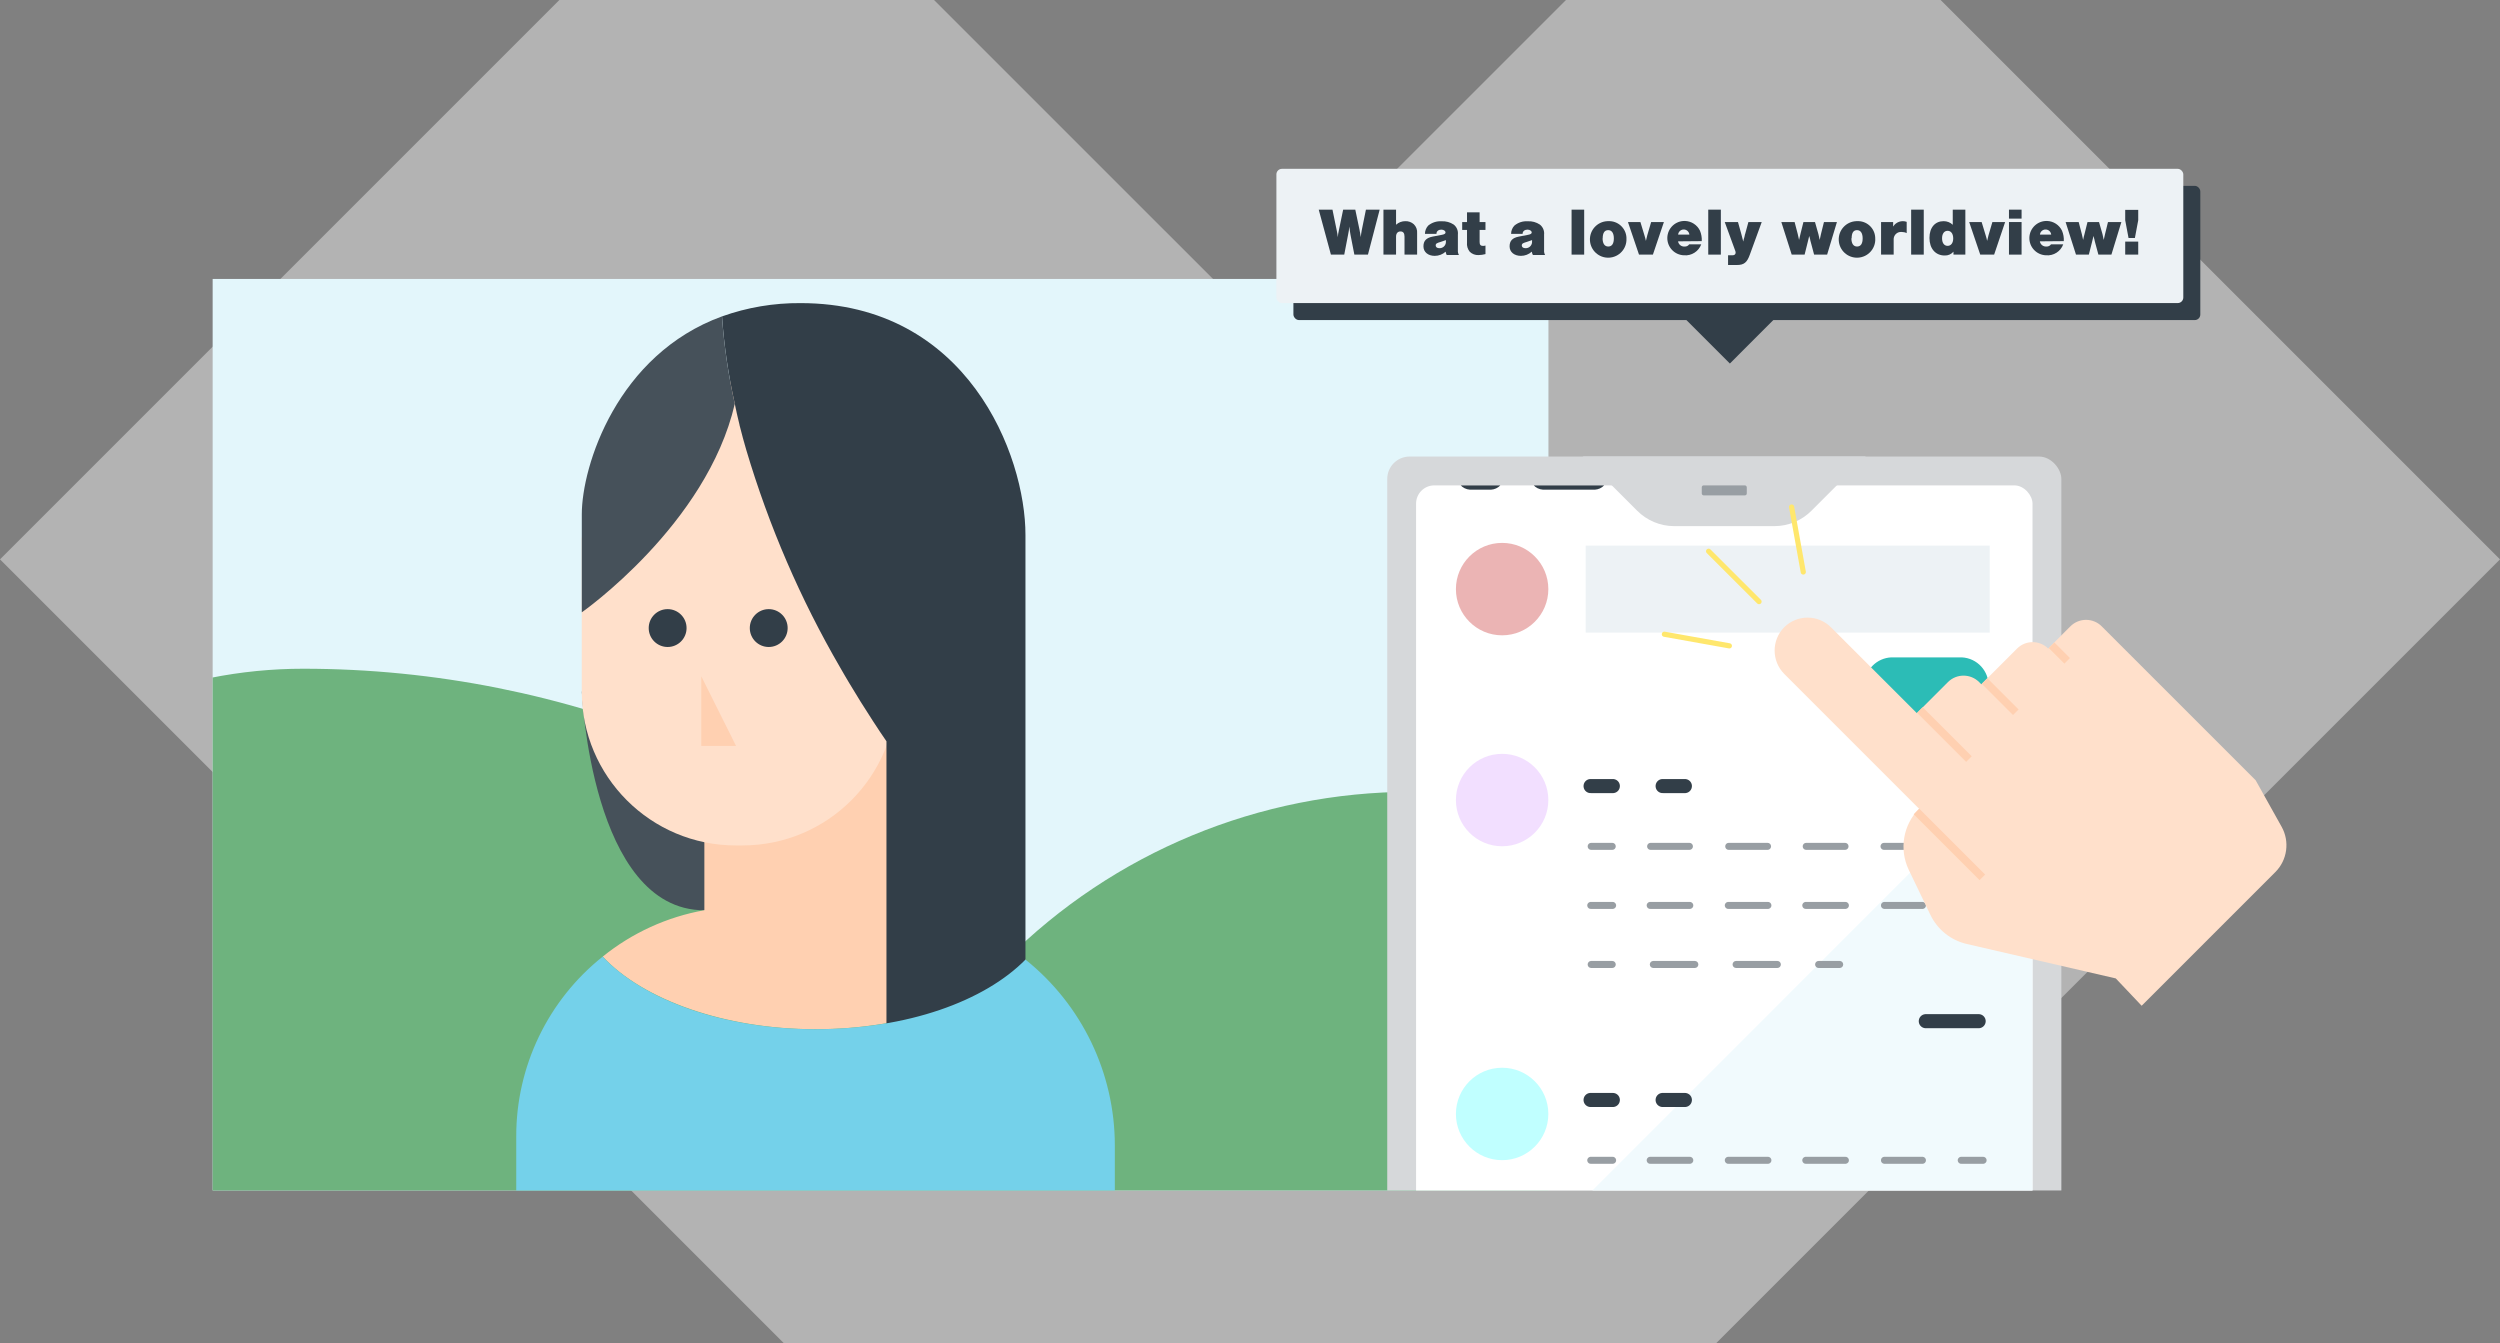
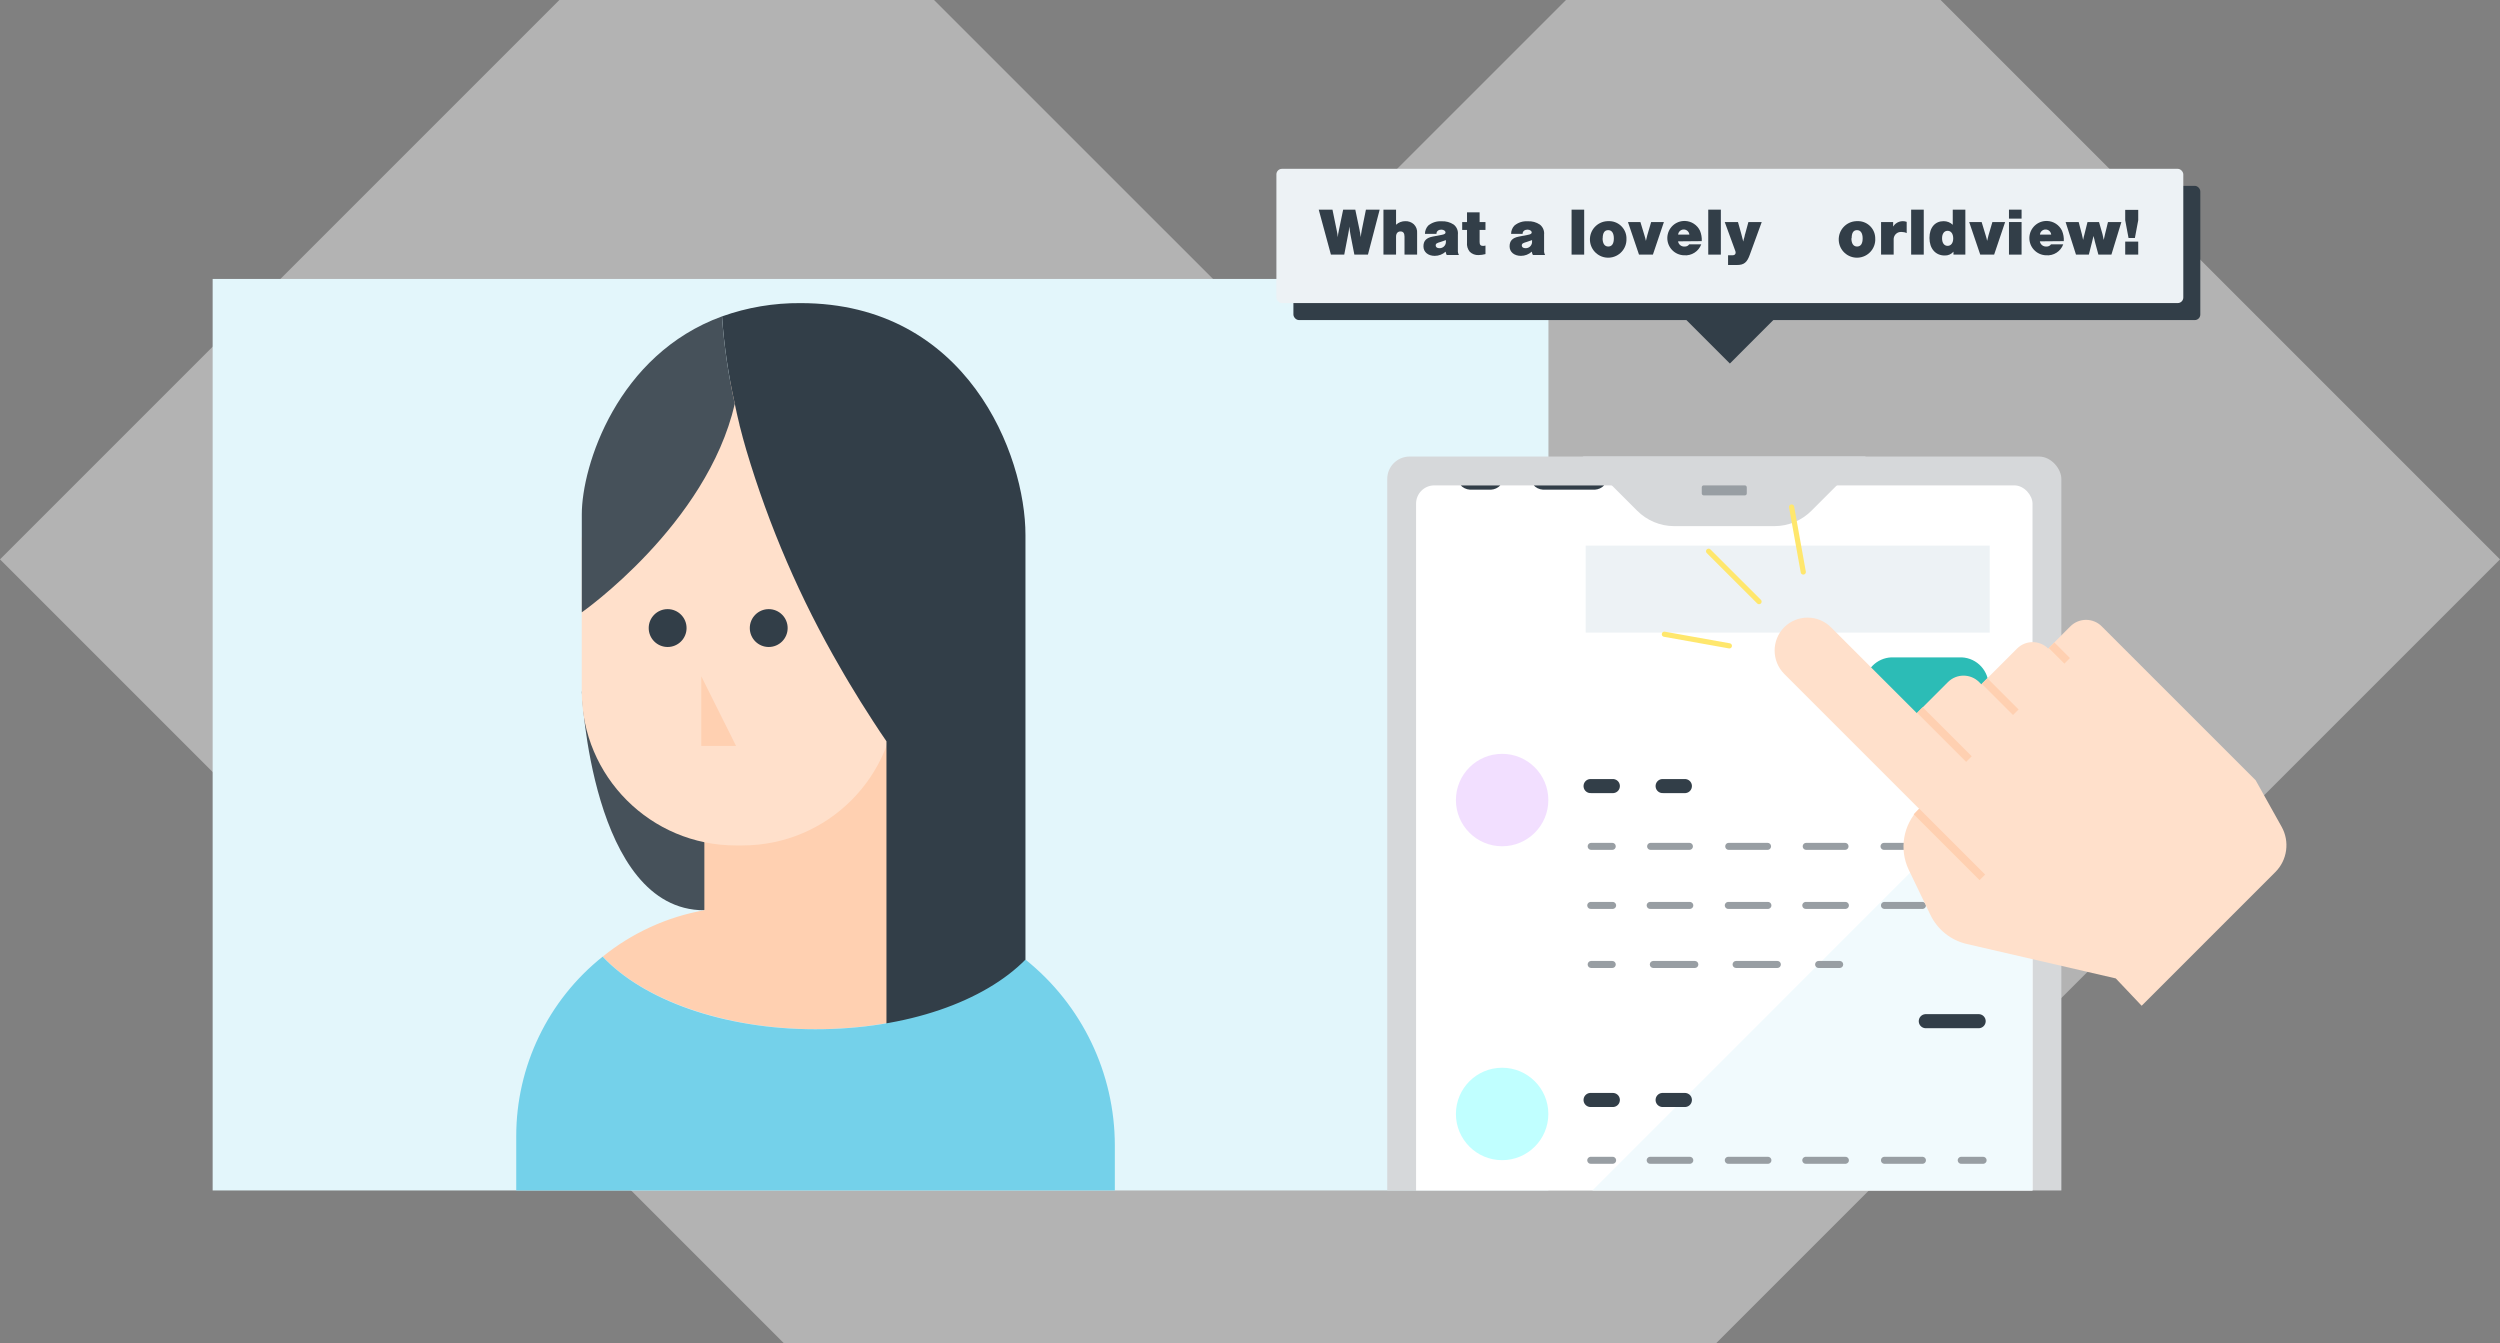
<svg xmlns="http://www.w3.org/2000/svg" id="_レイヤー_1" data-name="レイヤー 1" viewBox="0 0 482 259">
  <rect x="0" y="0" width="482" height="259" fill="#808080" stroke="none" />
  <defs>
    <style>
      .cls-1, .cls-2 {
        fill: none;
      }

      .cls-2 {
        stroke: #ffe76d;
        stroke-linecap: round;
        stroke-linejoin: round;
      }

      .cls-3 {
        clip-path: url(#clippath);
      }

      .cls-4 {
        fill: #f2dfff;
      }

      .cls-5 {
        fill: #ebb4b4;
      }

      .cls-6 {
        fill: #ffe0cb;
      }

      .cls-7 {
        fill: #e3f6fb;
      }

      .cls-8 {
        fill: #edf2f5;
      }

      .cls-9, .cls-10 {
        fill: #fff;
      }

      .cls-11 {
        fill: #f1fafd;
      }

      .cls-12 {
        fill: #ffd0b1;
      }

      .cls-13 {
        fill: #989ea3;
      }

      .cls-14 {
        fill: #7ed9d6;
      }

      .cls-15 {
        fill: #c0ffff;
      }

      .cls-16 {
        fill: #323e48;
      }

      .cls-17 {
        fill: #d6d8da;
      }

      .cls-18 {
        fill: #6eb37e;
      }

      .cls-19 {
        fill: #46515a;
      }

      .cls-20 {
        fill: #2cbcb6;
      }

      .cls-21 {
        fill: #74d1ea;
      }

      .cls-22 {
        clip-path: url(#clippath-1);
      }

      .cls-23 {
        clip-path: url(#clippath-3);
      }

      .cls-24 {
        clip-path: url(#clippath-2);
      }

      .cls-10 {
        isolation: isolate;
        opacity: .4;
      }
    </style>
    <clipPath id="clippath">
      <rect class="cls-1" width="482" height="259" />
    </clipPath>
    <clipPath id="clippath-1">
      <rect class="cls-1" x="41" y="53.78" width="257.54" height="175.74" />
    </clipPath>
    <clipPath id="clippath-2">
      <rect class="cls-1" x="267.46" y="88.02" width="129.97" height="141.5" />
    </clipPath>
    <clipPath id="clippath-3">
      <rect class="cls-1" x="273.02" y="93.58" width="118.85" height="210.62" rx="3.52" ry="3.52" />
    </clipPath>
  </defs>
  <g class="cls-3">
    <g>
      <path class="cls-10" d="m241,348.84L0,107.84,108.3-.46h71.32l61.38,61.37L302.37-.45h71.33l108.3,108.3-241,240.99Z" />
      <rect class="cls-7" x="41" y="53.78" width="257.54" height="175.74" />
      <g class="cls-22">
        <g>
-           <path class="cls-18" d="m-34.67,184.3l28.67-28.67c17.09-17.1,40.28-26.7,64.46-26.7h0c50.82,0,99.55,20.19,135.49,56.12h0c20.74-20.74,48.87-32.39,78.2-32.39h196v150.27H-34.68v-118.63Z" />
          <path class="cls-19" d="m112.17,133.33s1.83,42.17,23.61,42.17l17-13-5.27-12.56-35.34-16.61Z" />
          <path class="cls-12" d="m197.73,185c-7.86,8-23.09,13.43-40.52,13.43s-33.25-5.66-41-14c5.67-4.58,12.41-7.66,19.59-8.94v-16.93l7-11,11.55-18.05h18.51v45.41c9.11.79,17.78,4.3,24.87,10.08Z" />
          <path class="cls-6" d="m143.15,163h-1.29c-16.4,0-29.69-13.29-29.7-29.69h0v-29.66l30.34-31.8,30.34,9.94v51.54c-.02,16.39-13.3,29.66-29.69,29.67Z" />
-           <path class="cls-1" d="m165.93,135.24c-.76-1.22-1.49-2.42-2.2-3.61.72,1.2,1.43,2.37,2.2,3.61Z" />
          <path class="cls-1" d="m162,128.72c-7.68-13.23-13.77-27.33-18.13-42,4.28,14.7,10.37,28.81,18.13,42Z" />
          <path class="cls-1" d="m142.67,82.22c0-.15-.07-.3-.1-.44.03.15.07.29.1.44Z" />
          <path class="cls-1" d="m141.67,77.85c0,.18.09.37.13.55l-.12-.59v.04Z" />
          <path class="cls-16" d="m163.73,131.63c-.59-1-1.15-1.94-1.7-2.91.55.97,1.11,1.93,1.7,2.91Z" />
          <path class="cls-16" d="m170.93,142.9c-1.78-2.59-3.42-5.14-5-7.66,1.57,2.53,3.22,5.07,5,7.66Z" />
          <path class="cls-16" d="m154.35,58.44c-5.16-.04-10.28.82-15.14,2.56.39,5.67,1.22,11.3,2.46,16.85h0l.12.59c.24,1.11.47,2.2.77,3.38,0,.14.07.29.1.44.36,1.43.79,3,1.22,4.48,4.36,14.67,10.44,28.77,18.13,42,.56,1,1.12,1.93,1.7,2.91.71,1.2,1.45,2.4,2.2,3.61,1.59,2.52,3.22,5.07,5,7.66v60.08h26.8v-99.84c.02-15.41-11.19-44.72-43.36-44.72Z" />
          <path class="cls-19" d="m112.17,99.18v18.88s24.12-16.88,29.5-40.21c-1.25-5.55-2.07-11.18-2.47-16.85-20.2,7.36-27.03,28.79-27.03,38.18Z" />
          <path class="cls-16" d="m142.57,81.78c-.29-1.18-.53-2.27-.77-3.38.12.6.37,1.78.77,3.38Z" />
          <path class="cls-16" d="m143.89,86.7c-.43-1.53-.86-3-1.22-4.48.33,1.25.72,2.78,1.22,4.48Z" />
          <path class="cls-21" d="m214.94,220.87v37h-115.41v-38.8c-.01-13.48,6.12-26.23,16.66-34.63,7.77,8.31,23.23,14,41,14s32.66-5.44,40.52-13.43c10.89,8.71,17.23,21.91,17.23,35.86Z" />
          <circle class="cls-16" cx="128.72" cy="121.09" r="3.65" />
          <circle class="cls-16" cx="148.21" cy="121.09" r="3.65" />
          <path class="cls-12" d="m135.21,130.39v13.42h6.7" />
        </g>
      </g>
      <g class="cls-24">
        <g>
          <rect class="cls-17" x="267.46" y="88.02" width="129.97" height="221.74" rx="4.32" ry="4.32" />
          <rect class="cls-9" x="273.02" y="93.58" width="118.85" height="210.62" rx="3.52" ry="3.52" />
          <path class="cls-11" d="m273,263.53v31.14c.01,5.26,4.27,9.52,9.53,9.53h99.79c5.26,0,9.52-4.27,9.53-9.53v-150l-118.85,118.86Z" />
          <g class="cls-23">
            <g>
-               <circle class="cls-5" cx="289.61" cy="113.58" r="8.91" />
              <path class="cls-14" d="m343.92,95.77h-9.67c-2.25.11-4.16-1.62-4.27-3.86-.11-2.25,1.62-4.16,3.86-4.27.13,0,.27,0,.4,0h9.68c2.25.11,3.97,2.02,3.86,4.27-.1,2.09-1.77,3.76-3.86,3.86h0Z" />
              <path class="cls-20" d="m378.21,137.57h-13.55c-2.99-.13-5.31-2.66-5.18-5.65.12-2.81,2.37-5.06,5.18-5.18h13.55c2.99.13,5.31,2.66,5.18,5.65-.12,2.81-2.37,5.06-5.18,5.18Z" />
              <path class="cls-16" d="m287.47,94.41h-4.06c-1.49-.09-2.63-1.38-2.54-2.87.08-1.37,1.17-2.46,2.54-2.54h4.06c1.49.09,2.63,1.38,2.54,2.87-.08,1.37-1.17,2.46-2.54,2.54Z" />
              <path class="cls-16" d="m307.49,94.41h-10c-1.49-.09-2.63-1.38-2.54-2.87.08-1.37,1.17-2.46,2.54-2.54h10c1.49.09,2.63,1.38,2.54,2.87-.08,1.37-1.17,2.46-2.54,2.54Z" />
              <path class="cls-16" d="m321.56,94.41h-4.06c-1.49-.09-2.63-1.38-2.54-2.87.08-1.37,1.17-2.46,2.54-2.54h4.06c1.49.09,2.63,1.38,2.54,2.87-.08,1.37-1.17,2.46-2.54,2.54Z" />
              <rect class="cls-8" x="305.72" y="105.19" width="77.9" height="16.78" />
            </g>
          </g>
          <path class="cls-17" d="m305.18,88l10.44,10.44c1.89,1.91,4.46,2.99,7.14,3h19.38c2.68-.01,5.25-1.09,7.14-3l10.43-10.44h-54.53Z" />
          <circle class="cls-4" cx="289.61" cy="154.25" r="8.91" />
          <path class="cls-16" d="m310.84,152.91h-4.06c-.75.06-1.41-.49-1.47-1.24-.06-.75.49-1.41,1.24-1.47.08,0,.16,0,.23,0h4.06c.75-.06,1.41.49,1.47,1.24.06.75-.49,1.41-1.24,1.47-.08,0-.16,0-.23,0Z" />
          <path class="cls-16" d="m324.73,152.91h-4.06c-.75.06-1.41-.49-1.47-1.24-.06-.75.49-1.41,1.24-1.47.08,0,.16,0,.23,0h4.06c.75-.06,1.41.49,1.47,1.24.06.75-.49,1.41-1.24,1.47-.08,0-.16,0-.23,0Z" />
          <path class="cls-16" d="m381.6,198.24h-10.19c-.75.06-1.41-.49-1.47-1.24-.06-.75.49-1.41,1.24-1.47.08,0,.16,0,.23,0h10.19c.75.06,1.3.72,1.24,1.47-.06.66-.58,1.18-1.24,1.24Z" />
          <path class="cls-13" d="m310.84,163.86h-4.06c-.38,0-.68-.3-.68-.68s.3-.68.68-.68h4.06c.38,0,.68.3.68.68s-.3.68-.68.68Z" />
          <path class="cls-13" d="m370.72,163.86h-7.48c-.38,0-.68-.3-.68-.68s.3-.68.68-.68h7.49c.38,0,.68.3.68.68s-.3.68-.68.68h0Zm-15,0h-7.48c-.38,0-.68-.3-.68-.68s.3-.68.68-.68h7.48c.38,0,.68.3.68.68s-.3.68-.68.68Zm-15,0h-7.42c-.38,0-.68-.3-.68-.68s.3-.68.68-.68h7.48c.38,0,.68.3.68.68s-.3.68-.68.68h-.06Zm-15,0h-7.48c-.38,0-.68-.3-.68-.68s.3-.68.68-.68h7.48c.38,0,.68.3.68.68s-.3.68-.68.68Z" />
          <path class="cls-13" d="m382.27,163.86h-4.06c-.38,0-.68-.3-.68-.68s.3-.68.68-.68h4.06c.38,0,.68.3.68.68s-.3.68-.68.68Z" />
          <path class="cls-13" d="m310.84,175.24h-4.06c-.37.05-.71-.22-.76-.59-.05-.37.22-.71.59-.76.05,0,.11,0,.16,0h4.06c.37-.05.71.22.76.59.05.37-.22.71-.59.76-.05,0-.11,0-.16,0Z" />
          <path class="cls-13" d="m370.72,175.24h-7.48c-.37-.05-.64-.38-.59-.76.04-.31.28-.55.59-.59h7.49c.37.05.64.38.59.76-.04.31-.28.55-.59.59h0Zm-15,0h-7.48c-.37.05-.71-.22-.76-.59-.05-.37.22-.71.59-.76.05,0,.11,0,.16,0h7.48c.37-.05.71.22.76.59.05.37-.22.71-.59.76-.05,0-.11,0-.16,0Zm-15,0h-7.42c-.37.05-.71-.22-.76-.59-.05-.37.22-.71.59-.76.05,0,.11,0,.16,0h7.48c.37-.05.71.22.76.59.05.37-.22.71-.59.76-.05,0-.11,0-.16,0h-.06Zm-15,0h-7.48c-.37.05-.71-.22-.76-.59-.05-.37.22-.71.59-.76.05,0,.11,0,.16,0h7.48c.37-.05.71.22.76.59.05.37-.22.71-.59.76-.05,0-.11,0-.16,0Z" />
          <path class="cls-13" d="m382.27,175.24h-4.06c-.37.05-.71-.22-.76-.59-.05-.37.22-.71.59-.76.05,0,.11,0,.16,0h4.06c.37-.05.71.22.76.59.05.37-.22.71-.59.76-.05,0-.11,0-.16,0Z" />
          <path class="cls-13" d="m310.84,186.63h-4.06c-.38,0-.68-.3-.68-.68s.3-.68.68-.68h4.06c.38,0,.68.3.68.68s-.3.68-.68.68Z" />
          <path class="cls-13" d="m342.67,186.63h-7.95c-.38,0-.68-.3-.68-.68s.3-.68.68-.68h7.95c.38,0,.68.3.68.68s-.3.68-.68.68Zm-15.91,0h-8c-.38,0-.68-.3-.68-.68s.3-.68.68-.68h8c.38,0,.68.3.68.68s-.3.68-.68.68Z" />
          <path class="cls-13" d="m354.69,186.63h-4.06c-.38,0-.68-.3-.68-.68s.3-.68.68-.68h4.06c.38,0,.68.3.68.68s-.3.68-.68.68Z" />
          <circle class="cls-15" cx="289.61" cy="214.77" r="8.91" />
          <path class="cls-16" d="m310.84,213.43h-4.06c-.75.06-1.41-.49-1.47-1.24-.06-.75.49-1.41,1.24-1.47.08,0,.16,0,.23,0h4.06c.75-.06,1.41.49,1.47,1.24.06.75-.49,1.41-1.24,1.47-.08,0-.16,0-.23,0Z" />
          <path class="cls-16" d="m324.73,213.43h-4.06c-.75.06-1.41-.49-1.47-1.24-.06-.75.49-1.41,1.24-1.47.08,0,.16,0,.23,0h4.06c.75-.06,1.41.49,1.47,1.24.06.75-.49,1.41-1.24,1.47-.08,0-.16,0-.23,0Z" />
          <path class="cls-16" d="m381.6,258.76h-10.19c-.75.06-1.41-.49-1.47-1.24s.49-1.41,1.24-1.47c.08,0,.16,0,.23,0h10.19c.75.06,1.3.72,1.24,1.47-.06.66-.58,1.18-1.24,1.24Z" />
          <path class="cls-13" d="m310.84,224.38h-4.06c-.37.05-.71-.22-.76-.59-.05-.37.22-.71.59-.76.05,0,.11,0,.16,0h4.06c.37-.05.71.22.76.59.05.37-.22.71-.59.76-.05,0-.11,0-.16,0Z" />
          <path class="cls-13" d="m370.72,224.38h-7.48c-.37-.05-.64-.38-.59-.76.04-.31.28-.55.59-.59h7.49c.37.05.64.38.59.76-.04.31-.28.55-.59.59h0Zm-15,0h-7.48c-.37.05-.71-.22-.76-.59-.05-.37.22-.71.59-.76.05,0,.11,0,.16,0h7.48c.37-.05.71.22.76.59.05.37-.22.71-.59.76-.05,0-.11,0-.16,0Zm-15,0h-7.42c-.37.05-.71-.22-.76-.59-.05-.37.22-.71.59-.76.05,0,.11,0,.16,0h7.48c.37-.05.71.22.76.59.05.37-.22.71-.59.76-.05,0-.11,0-.16,0h-.06Zm-15,0h-7.48c-.37.05-.71-.22-.76-.59-.05-.37.22-.71.59-.76.05,0,.11,0,.16,0h7.48c.37-.05.71.22.76.59.05.37-.22.71-.59.76-.05,0-.11,0-.16,0Z" />
          <path class="cls-13" d="m382.27,224.38h-4.06c-.37.05-.71-.22-.76-.59-.05-.37.22-.71.59-.76.05,0,.11,0,.16,0h4.06c.37-.05.71.22.76.59.05.37-.22.71-.59.76-.05,0-.11,0-.16,0Z" />
          <path class="cls-13" d="m310.84,235.77h-4.06c-.38,0-.68-.3-.68-.68s.3-.68.68-.68h4.06c.38,0,.68.3.68.68s-.3.68-.68.68Z" />
          <path class="cls-13" d="m370.72,235.77h-7.48c-.38,0-.68-.3-.68-.68s.3-.68.68-.68h7.49c.38,0,.68.3.68.68s-.3.68-.68.68h0Zm-15,0h-7.48c-.38,0-.68-.3-.68-.68s.3-.68.68-.68h7.48c.38,0,.68.3.68.68s-.3.68-.68.68Zm-15,0h-7.42c-.38,0-.68-.3-.68-.68s.3-.68.68-.68h7.48c.38,0,.68.3.68.68s-.3.68-.68.68h-.06Zm-15,0h-7.48c-.38,0-.68-.3-.68-.68s.3-.68.68-.68h7.48c.38,0,.68.3.68.68s-.3.68-.68.68Z" />
          <path class="cls-13" d="m382.27,235.77h-4.06c-.38,0-.68-.3-.68-.68s.3-.68.68-.68h4.06c.38,0,.68.3.68.68s-.3.68-.68.68Z" />
          <path class="cls-13" d="m310.84,247.15h-4.06c-.38,0-.68-.3-.68-.68s.3-.68.68-.68h4.06c.38,0,.68.3.68.68s-.3.68-.68.68Z" />
          <path class="cls-13" d="m342.67,247.15h-7.95c-.38,0-.68-.3-.68-.68s.3-.68.68-.68h7.95c.38,0,.68.3.68.68s-.3.68-.68.68Zm-15.91,0h-8c-.38,0-.68-.3-.68-.68s.3-.68.68-.68h8c.38,0,.68.3.68.68s-.3.68-.68.68Z" />
          <path class="cls-13" d="m354.69,247.15h-4.06c-.38,0-.68-.3-.68-.68s.3-.68.68-.68h4.06c.38,0,.68.3.68.68s-.3.68-.68.68Z" />
          <rect class="cls-13" x="328.1" y="93.58" width="8.68" height="1.93" rx=".36" ry=".36" />
        </g>
      </g>
      <path class="cls-6" d="m407.92,188.64l-28.73-6.64c-3.06-.71-5.64-2.77-7-5.6l-4.19-8.71c-1.88-3.95-1.08-8.66,2-11.76h0l-26-26c-2.47-2.49-2.47-6.51,0-9h0c2.49-2.47,6.51-2.47,9,0l16.57,16.57,6-6c1.66-1.65,4.34-1.65,6,0h0l.43.43,6.89-6.89c1.66-1.65,4.34-1.65,6,0h0l4.3-4.3c1.66-1.64,4.34-1.64,6,0h0l29.7,29.7,5,8.95c1.6,2.85,1.11,6.43-1.2,8.74l-25.78,25.78-4.99-5.27Z" />
      <rect class="cls-12" x="374.12" y="134.92" width="1.52" height="13.39" transform="translate(9.66 306.56) rotate(-45)" />
      <rect class="cls-12" x="375.08" y="153.83" width="1.52" height="17.96" transform="translate(-5.04 313.44) rotate(-45)" />
      <rect class="cls-12" x="384.87" y="130.05" width="1.52" height="8.52" transform="translate(17.98 312.02) rotate(-45)" />
      <rect class="cls-12" x="396.28" y="123.77" width="1.52" height="4.26" transform="translate(27.27 317.63) rotate(-45)" />
      <line class="cls-2" x1="320.89" y1="122.28" x2="333.42" y2="124.52" />
      <line class="cls-2" x1="345.42" y1="97.75" x2="347.67" y2="110.28" />
      <line class="cls-2" x1="329.42" y1="106.28" x2="339.14" y2="115.99" />
      <rect class="cls-16" x="249.37" y="35.83" width="174.85" height="25.88" rx="1.07" ry="1.07" />
      <rect class="cls-8" x="246.09" y="32.55" width="174.85" height="25.88" rx="1.07" ry="1.07" />
      <path class="cls-16" d="m342.34,61.26l-8.82,8.83-8.83-8.83h17.65Z" />
    </g>
  </g>
  <g>
    <path class="cls-16" d="m256.6,49.09l-2.35-8.67h2.65l.83,4.05c.09.42.16.84.2,1.27,0-.36.12-.9.19-1.27l.84-4.05h2.34l.84,4s0,.19.07.36c0,.1.03.21.05.31.05.31.05.34.08.63l.09-.63c.02-.1.04-.21.05-.31.03-.12.05-.24.06-.36l.81-4h2.65l-2.26,8.67h-2.62l-.73-3.74c-.09-.46-.18-1.11-.24-1.67-.05.56-.14,1.12-.26,1.67l-.72,3.74h-2.57Z" />
    <path class="cls-16" d="m266.73,40.42h2.43v2.91c.48-.45,1.12-.69,1.78-.69.61-.02,1.2.19,1.65.6.46.45.69,1.08.63,1.72v4.13h-2.43v-3.47c0-.69-.26-1-.78-1s-.85.37-.85,1v3.47h-2.43v-8.67Z" />
    <path class="cls-16" d="m274.73,45.09c0-.59.23-1.17.63-1.6.72-.59,1.65-.89,2.58-.83.83-.04,1.65.18,2.34.64.58.46.88,1.18.8,1.92v3c-.03.33.04.66.2.94h-2.36c-.1-.2-.17-.42-.2-.64-.57.52-1.32.81-2.1.81-1.3,0-2.18-.74-2.18-1.83s.57-1.64,1.75-1.88l1.82-.35c.49-.09.69-.23.69-.47s-.32-.53-.82-.53-.93.29-.93.78v.04h-2.22Zm3,1.56c-.24.06-.48.14-.7.26-.15.08-.24.24-.23.41,0,.32.27.53.69.53.66.04,1.23-.46,1.28-1.12,0-.03,0-.07,0-.1v-.34l-1.04.36Z" />
    <path class="cls-16" d="m286.4,44.33h-1.13v2.33c0,.53.19.75.65.75.16,0,.33-.02.48-.07v1.65c-.44.12-.89.18-1.34.19-.63.03-1.24-.2-1.69-.64-.41-.5-.6-1.15-.53-1.79v-2.42h-.93v-1.52h.93v-1.87h2.43v1.87h1.13v1.52Z" />
    <path class="cls-16" d="m291.34,45.09c0-.6.23-1.17.64-1.6.72-.6,1.64-.89,2.57-.83.83-.05,1.65.18,2.34.64.58.46.89,1.18.81,1.92v3c-.03.33.04.65.19.94h-2.35c-.11-.2-.18-.42-.21-.64-.57.52-1.32.81-2.09.81-1.3,0-2.19-.74-2.19-1.83s.57-1.64,1.76-1.88l1.82-.35c.48-.09.69-.23.69-.47s-.33-.53-.82-.53-.94.29-.94.78v.04h-2.22Zm3,1.56c-.25.06-.48.15-.71.26-.14.09-.23.24-.23.41,0,.32.27.53.69.53.67.04,1.24-.46,1.29-1.13,0-.03,0-.06,0-.09v-.34l-1.04.36Z" />
    <path class="cls-16" d="m305.43,49.09h-2.43v-8.67h2.43v8.67Z" />
    <path class="cls-16" d="m313.58,46c.09,1.94-1.41,3.59-3.36,3.68-1.94.09-3.59-1.41-3.68-3.36-.09-1.94,1.41-3.59,3.36-3.68.05,0,.1,0,.16,0,1.84-.1,3.42,1.31,3.52,3.16,0,.07,0,.14,0,.2Zm-4.6-.06c0,1,.38,1.59,1.09,1.59s1.08-.55,1.08-1.56-.38-1.6-1.09-1.6-1.06.55-1.06,1.57h-.02Z" />
    <path class="cls-16" d="m316,49.09l-2.13-6.28h2.4l.78,2.57c.11.35.21.7.28,1.06.06-.31.14-.65.26-1.06l.75-2.57h2.46l-2.12,6.28h-2.68Z" />
    <path class="cls-16" d="m323.53,46.53c.09.61.64,1.05,1.26,1,.35.03.69-.13.88-.42h2.33c-.51,1.37-1.87,2.24-3.33,2.11-1.83-.06-3.26-1.58-3.21-3.41.06-1.83,1.58-3.26,3.41-3.21,1.24.04,2.36.77,2.89,1.89.26.63.38,1.32.34,2l-4.57.04Zm2.18-1.3c-.06-.6-.59-1.04-1.19-.98-.52.05-.93.46-.98.98h2.17Z" />
    <path class="cls-16" d="m331.78,49.09h-2.43v-8.67h2.43v8.67Z" />
    <path class="cls-16" d="m335.08,42.81l.65,2.32c.11.38.15.55.3,1.17.02.09.04.18.07.27.03-.09.05-.18.06-.27,0-.15.07-.28.11-.41.02-.13.06-.26.1-.39,0-.17.08-.35.09-.37l.63-2.32h2.57l-2.29,6.28c-.54,1.52-1.13,2-2.48,2h-1.72v-1.87h.83c.4,0,.63-.18.63-.51,0-.15-.04-.29-.1-.43l-2-5.47h2.55Z" />
-     <path class="cls-16" d="m345.44,49.09l-2-6.28h2.56l.61,2.33c.08.27.2.82.25,1.12.06-.33.17-.8.26-1.12l.58-2.33h2.23l.66,2.33c.08.32.17.71.25,1.12.07-.38.14-.71.24-1.12l.58-2.33h2.5l-1.89,6.28h-2.51l-.62-2.33c-.04-.12-.07-.24-.1-.36,0-.12-.06-.25-.08-.38s-.06-.18-.14-.53c-.05.22-.15.65-.31,1.27l-.58,2.33h-2.49Z" />
    <path class="cls-16" d="m361.55,46c.09,1.94-1.41,3.59-3.36,3.68-1.94.09-3.59-1.41-3.68-3.36-.09-1.94,1.41-3.59,3.36-3.68.04,0,.08,0,.13,0,1.84-.12,3.43,1.28,3.54,3.12,0,.08,0,.16,0,.24Zm-4.6-.06c0,1,.38,1.59,1.09,1.59s1.08-.55,1.08-1.56-.38-1.6-1.09-1.6-1.03.55-1.03,1.57h-.05Z" />
    <path class="cls-16" d="m365,42.81v.87c.54-.88,1.63-1.26,2.61-.91v2.17c-.31-.15-.65-.22-1-.22-.78-.06-1.45.53-1.51,1.3,0,.07,0,.14,0,.21v2.86h-2.43v-6.28h2.33Z" />
    <path class="cls-16" d="m370.9,49.09h-2.43v-8.67h2.43v8.67Z" />
    <path class="cls-16" d="m378.92,49.09h-2.29v-.57c-.42.5-1.05.77-1.7.74-1.77,0-2.93-1.34-2.93-3.38s1.1-3.24,2.73-3.24c.66,0,1.29.24,1.76.7v-2.92h2.43v8.67Zm-4.49-3.15c0,.91.41,1.46,1.07,1.46s1.08-.56,1.08-1.43-.4-1.47-1.08-1.47-1.07.59-1.07,1.44h0Z" />
    <path class="cls-16" d="m381.79,49.09l-2.13-6.28h2.4l.78,2.57c.11.35.21.7.28,1.06.06-.31.14-.65.26-1.06l.75-2.57h2.46l-2.12,6.28h-2.68Z" />
    <path class="cls-16" d="m389.76,42.15h-2.43v-1.73h2.43v1.73Zm0,6.94h-2.43v-6.28h2.43v6.28Z" />
    <path class="cls-16" d="m393.28,46.53c.1.61.64,1.04,1.26,1,.35.03.69-.13.89-.42h2.36c-.5,1.37-1.86,2.24-3.32,2.11-1.83-.06-3.26-1.58-3.21-3.41.06-1.83,1.58-3.26,3.41-3.21,1.24.04,2.36.77,2.89,1.89.26.63.38,1.32.34,2l-4.62.04Zm2.19-1.3c-.06-.6-.59-1.04-1.19-.98-.52.05-.93.46-.98.98h2.17Z" />
    <path class="cls-16" d="m400.25,49.09l-2-6.28h2.52l.61,2.33c.08.27.19.82.25,1.12.07-.38.15-.75.26-1.12l.58-2.33h2.22l.67,2.33c.07.32.16.71.24,1.12.08-.38.15-.71.25-1.12l.57-2.33h2.58l-1.92,6.28h-2.51l-.63-2.33c-.04-.12-.07-.24-.09-.36,0-.12-.06-.25-.09-.38s-.05-.18-.13-.53c-.05.22-.16.65-.31,1.27l-.59,2.33h-2.48Z" />
    <path class="cls-16" d="m410.38,45.88l-.64-3.42v-2h2.51v2l-.64,3.42h-1.23Zm1.87.7v2.51h-2.51v-2.51h2.51Z" />
  </g>
</svg>